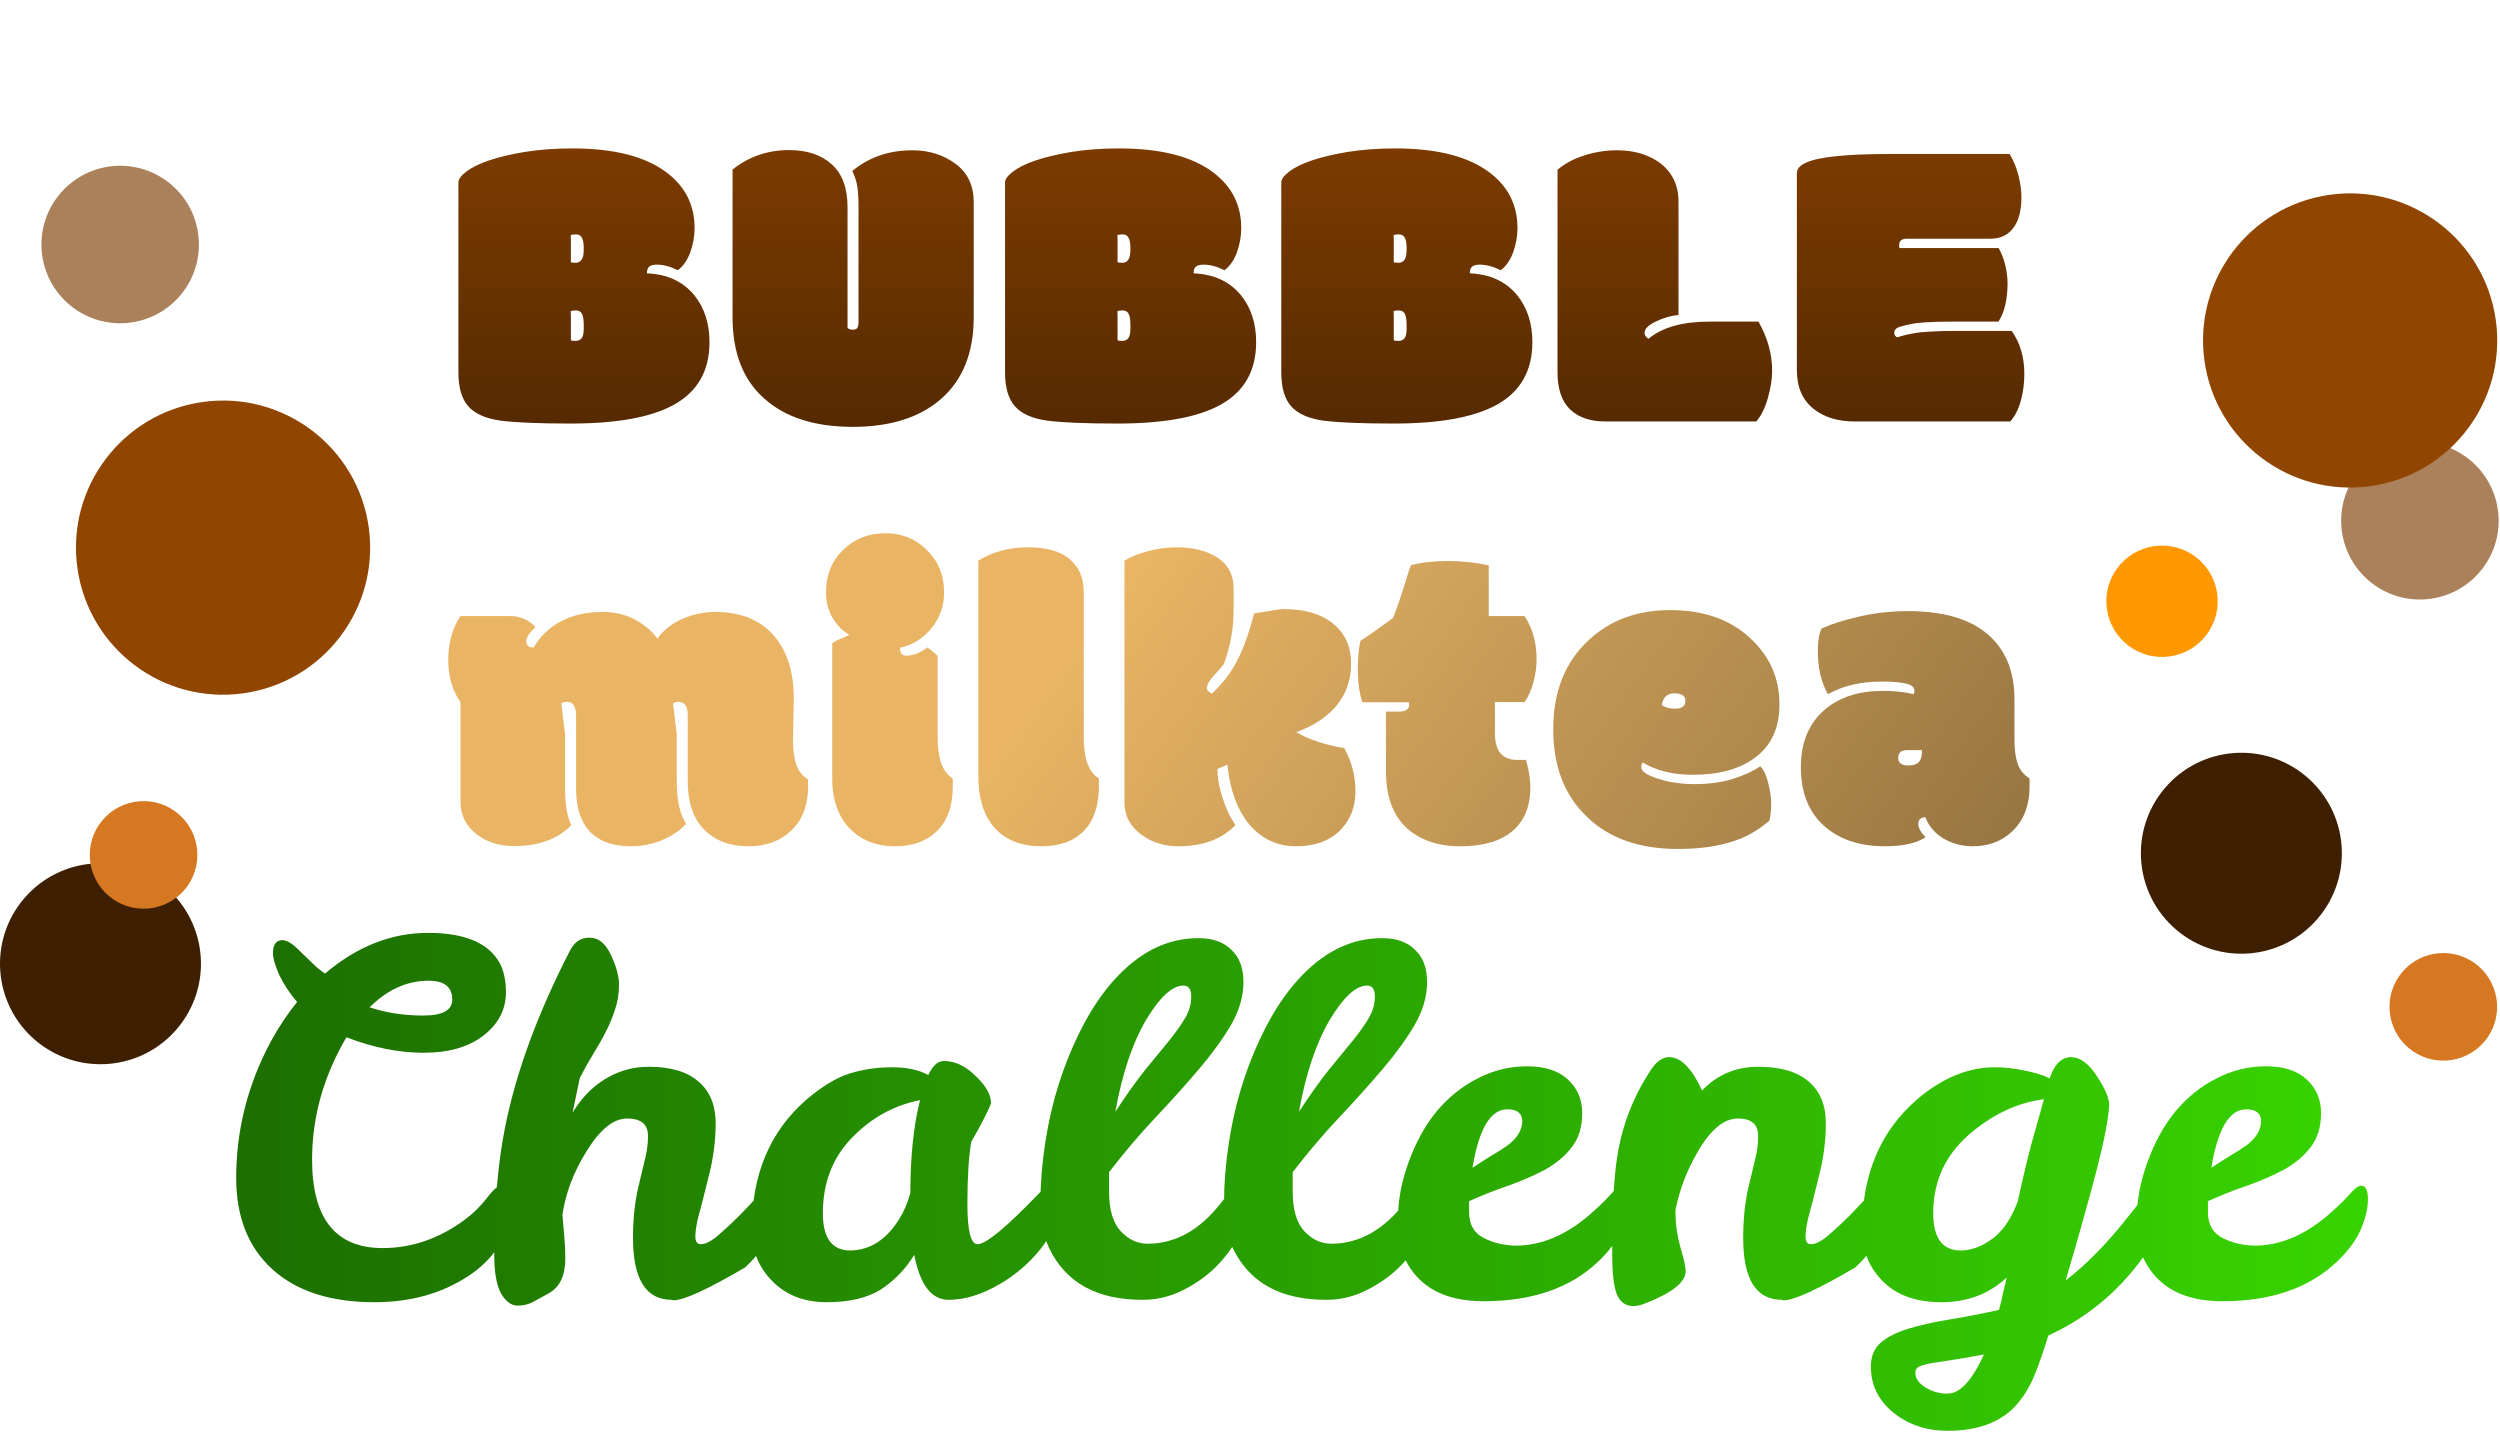
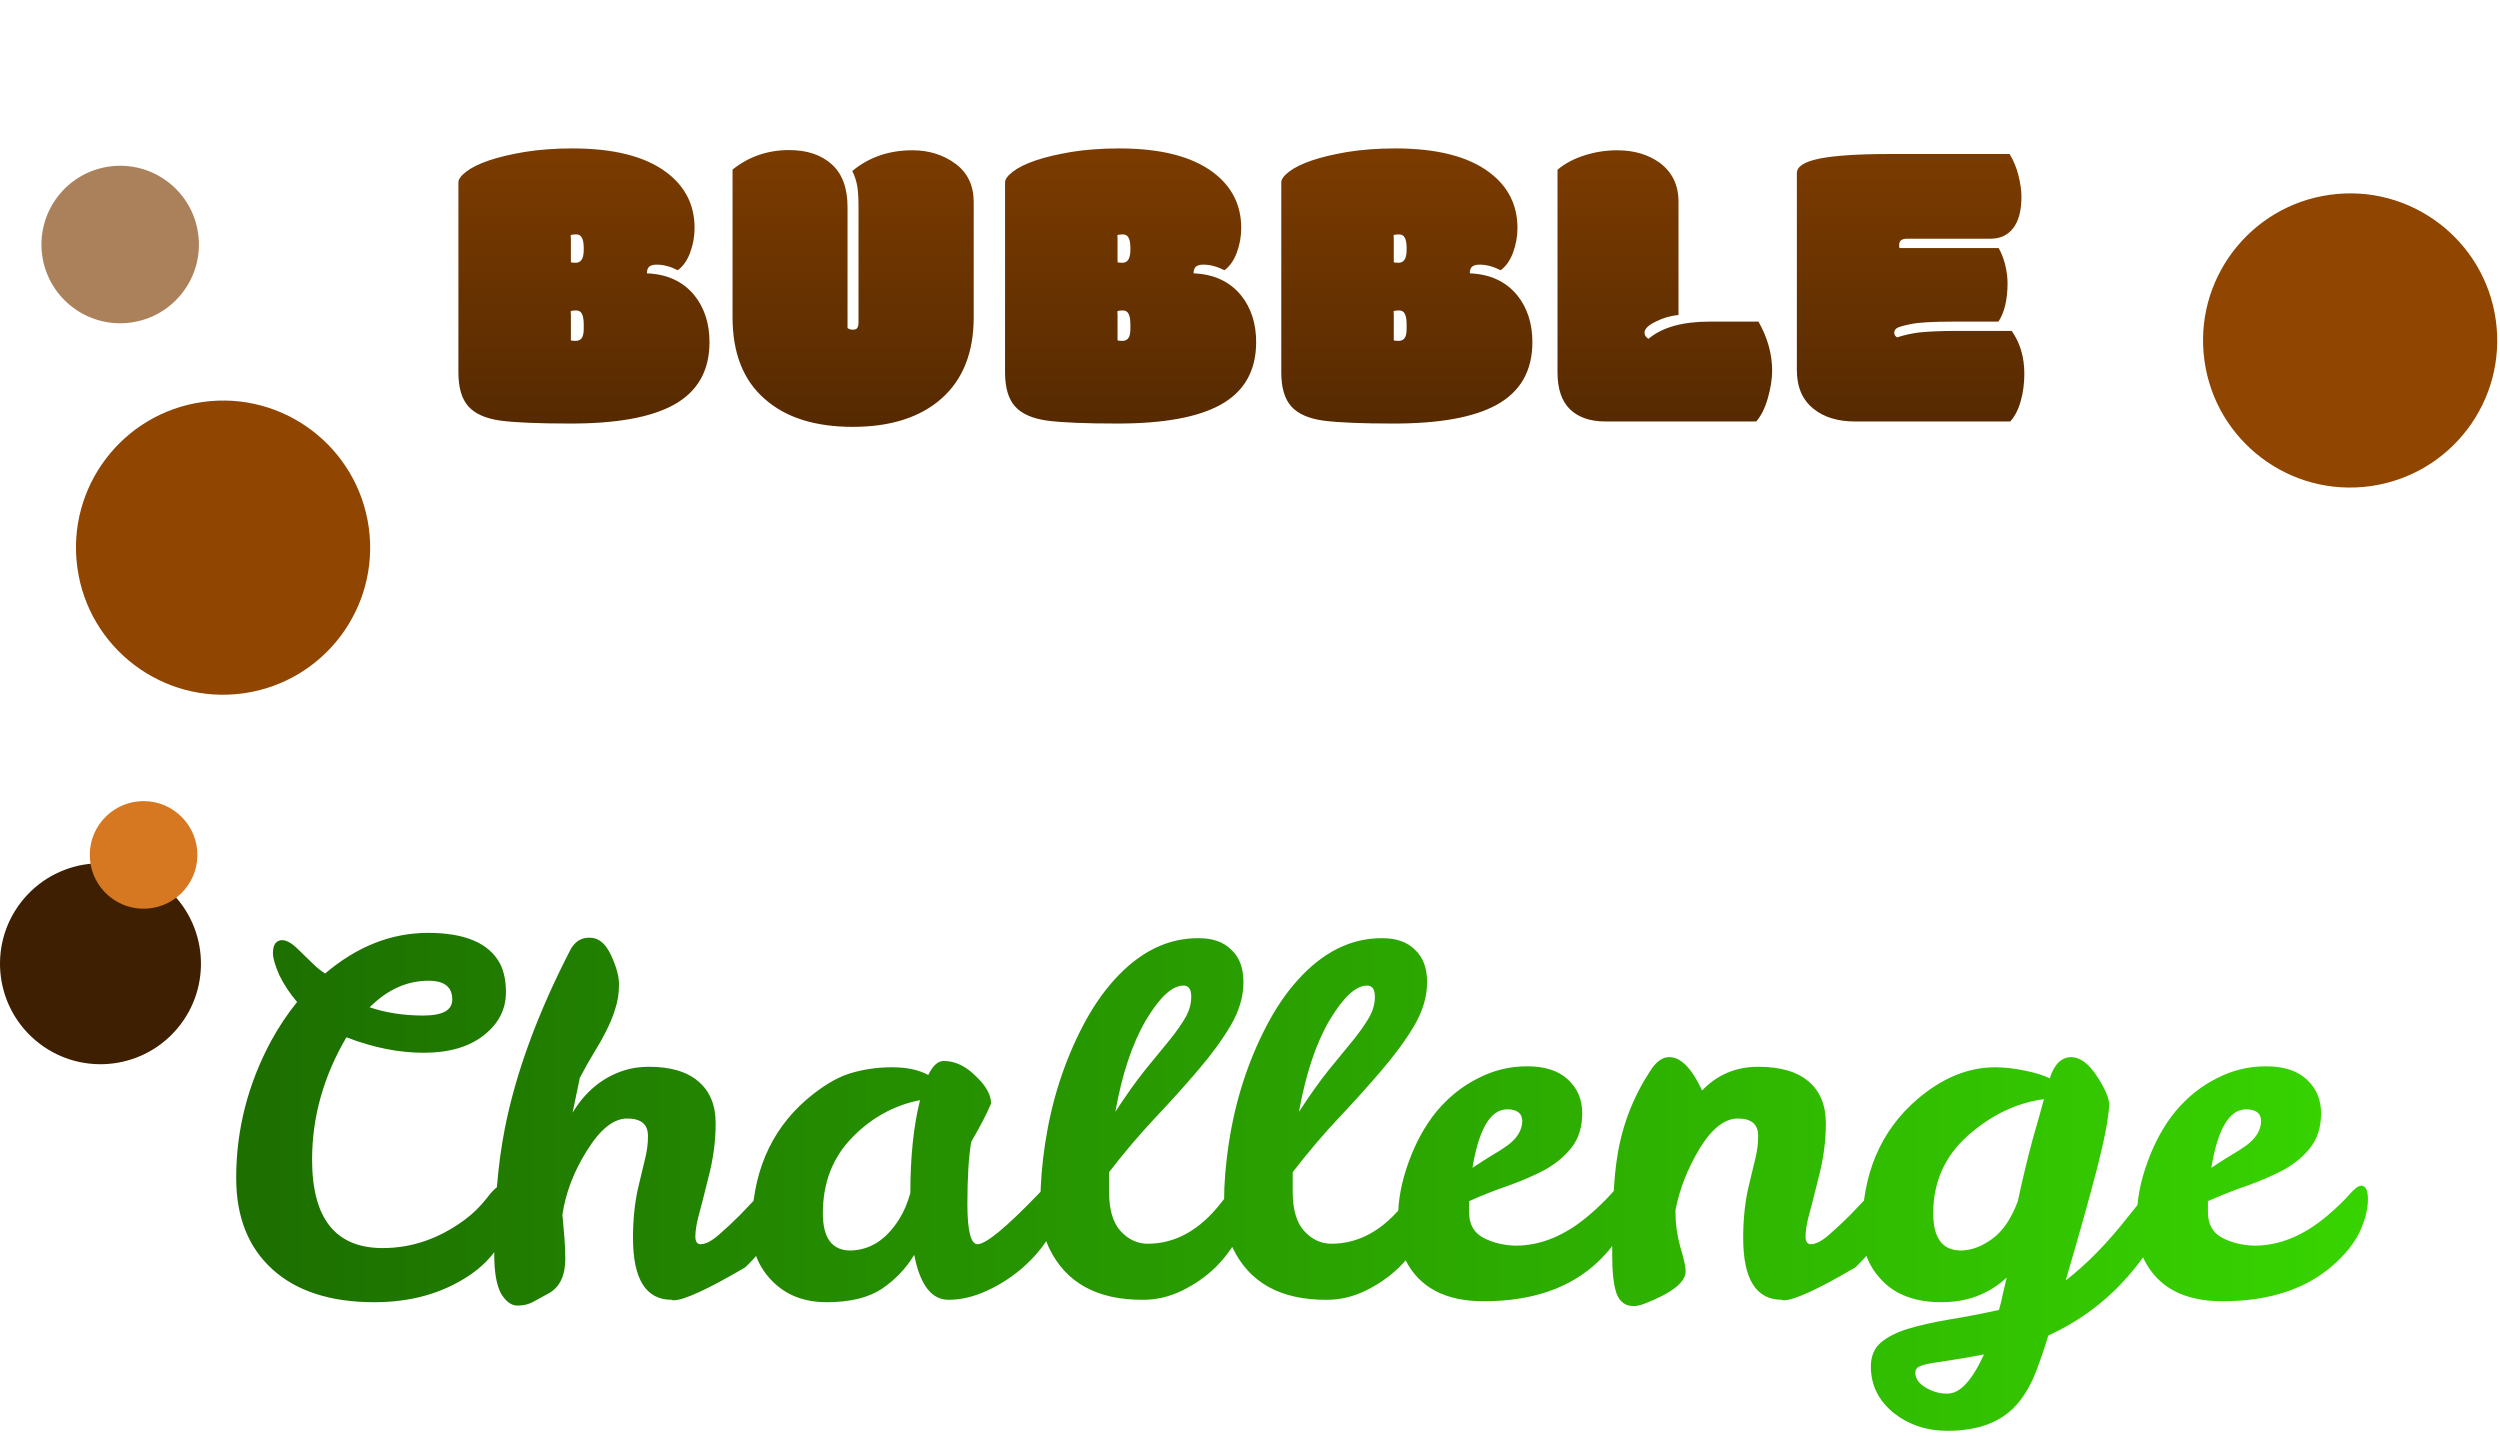
<svg xmlns="http://www.w3.org/2000/svg" width="362" height="208" viewBox="0 0 362 208" fill="none">
-   <path d="M359.726 150.838C362.514 147.561 362.114 142.648 358.837 139.858C355.564 137.069 350.647 137.465 347.857 140.742C345.069 144.02 345.465 148.937 348.746 151.725C352.02 154.51 356.936 154.115 359.726 150.838Z" fill="#D67821" />
  <path d="M25.633 148.976C30.837 142.856 30.1 133.673 23.979 128.466C17.857 123.263 8.676 124.001 3.468 130.121C-1.739 136.239 -0.999 145.423 5.124 150.632C11.244 155.839 20.425 155.097 25.633 148.976Z" fill="#3F1F01" />
-   <path d="M348.84 64.109C342.602 64.977 338.246 70.734 339.109 76.972C339.974 83.207 345.729 87.563 351.967 86.7C358.205 85.838 362.562 80.08 361.695 73.842C360.833 67.607 355.078 63.247 348.84 64.109Z" fill="#AB815B" />
  <path d="M337.377 28.204C325.726 29.819 317.59 40.572 319.204 52.218C320.816 63.871 331.567 72.01 343.219 70.395C354.871 68.781 363.007 58.031 361.396 46.378C359.781 34.73 349.029 26.59 337.377 28.204Z" fill="#904500" />
-   <path d="M321.051 85.958C320.439 81.546 316.369 78.468 311.958 79.077C307.547 79.685 304.468 83.76 305.077 88.171C305.69 92.578 309.76 95.66 314.17 95.051C318.581 94.439 321.66 90.369 321.051 85.958Z" fill="#FD9800" />
-   <path d="M335.633 132.976C340.837 126.856 340.1 117.673 333.979 112.466C327.857 107.263 318.676 108.001 313.468 114.121C308.261 120.239 309.001 129.423 315.124 134.632C321.244 139.839 330.425 139.097 335.633 132.976Z" fill="#3F1F01" />
  <path d="M15.84 24.109C9.602 24.977 5.246 30.734 6.109 36.972C6.974 43.207 12.729 47.563 18.967 46.7C25.205 45.838 29.562 40.08 28.695 33.842C27.833 27.607 22.078 23.247 15.84 24.109Z" fill="#AB815B" />
  <path d="M26.726 128.838C29.515 125.561 29.114 120.648 25.837 117.858C22.564 115.069 17.647 115.465 14.857 118.742C12.069 122.02 12.465 126.937 15.746 129.725C19.02 132.51 23.936 132.115 26.726 128.838Z" fill="#D67821" />
  <path d="M29.377 58.204C17.726 59.819 9.59 70.572 11.204 82.219C12.816 93.871 23.567 102.01 35.219 100.395C46.871 98.781 55.007 88.031 53.396 76.378C51.781 64.73 41.029 56.59 29.377 58.204Z" fill="#904500" />
  <path d="M67.24 176.66C68.453 175.773 69.55 174.7 70.53 173.44C71.51 172.133 72.327 171.48 72.98 171.48C73.68 171.48 74.03 172.507 74.03 174.56C74.03 176.567 73.447 178.48 72.28 180.3C71.16 182.073 69.667 183.567 67.8 184.78C63.973 187.3 59.447 188.56 54.22 188.56C47.873 188.56 42.95 186.973 39.45 183.8C35.95 180.627 34.2 176.217 34.2 170.57C34.2 163.617 35.88 157.013 39.24 150.76C40.36 148.707 41.62 146.817 43.02 145.09C41.947 143.83 41.083 142.523 40.43 141.17C39.823 139.77 39.52 138.72 39.52 138.02C39.52 136.76 39.987 136.13 40.92 136.13C41.573 136.177 42.32 136.62 43.16 137.46L45.33 139.56C45.89 140.12 46.473 140.587 47.08 140.96C51.7 137.04 56.67 135.08 61.99 135.08C67.357 135.08 70.833 136.573 72.42 139.56C72.98 140.68 73.26 142.057 73.26 143.69C73.26 146.163 72.187 148.24 70.04 149.92C67.893 151.6 65 152.44 61.36 152.44C57.767 152.44 54.033 151.693 50.16 150.2C46.847 155.847 45.19 161.75 45.19 167.91C45.19 176.45 48.597 180.72 55.41 180.72C59.61 180.72 63.553 179.367 67.24 176.66ZM53.52 145.86C55.9 146.653 58.49 147.05 61.29 147.05C64.09 147.05 65.49 146.28 65.49 144.74C65.49 142.92 64.347 142.01 62.06 142.01C58.933 142.01 56.087 143.293 53.52 145.86ZM93.828 164.48C93.828 162.8 92.825 161.96 90.818 161.96C88.858 161.96 86.921 163.5 85.008 166.58C83.095 169.613 81.905 172.717 81.438 175.89C81.531 176.963 81.625 178.037 81.718 179.11C81.811 180.183 81.858 181.233 81.858 182.26C81.858 184.733 81.041 186.413 79.408 187.3C78.661 187.72 77.938 188.117 77.238 188.49C76.585 188.863 75.815 189.05 74.928 189.05C74.041 189.05 73.248 188.467 72.548 187.3C71.895 186.087 71.568 184.22 71.568 181.7C71.568 174.653 72.081 168.54 73.108 163.36C74.695 155.333 77.845 146.747 82.558 137.6C83.211 136.34 84.168 135.733 85.428 135.78C86.688 135.78 87.715 136.643 88.508 138.37C89.301 140.097 89.675 141.543 89.628 142.71C89.628 143.877 89.441 145.02 89.068 146.14C88.741 147.213 88.298 148.287 87.738 149.36C87.225 150.387 86.618 151.46 85.918 152.58C85.265 153.653 84.611 154.82 83.958 156.08L82.908 161.12C84.728 158.087 87.178 156.057 90.258 155.03C91.378 154.657 92.615 154.47 93.968 154.47C97.141 154.47 99.545 155.193 101.178 156.64C102.811 158.04 103.628 160.047 103.628 162.66C103.628 165.227 103.278 167.84 102.578 170.5C101.925 173.16 101.435 175.073 101.108 176.24C100.828 177.36 100.688 178.293 100.688 179.04C100.688 179.787 100.945 180.16 101.458 180.16C102.158 180.16 103.021 179.717 104.048 178.83C105.075 177.943 106.101 176.987 107.128 175.96C108.155 174.887 109.088 173.907 109.928 173.02C110.815 172.133 111.421 171.69 111.748 171.69C112.401 171.69 112.728 172.483 112.728 174.07C112.728 177.337 111.118 180.487 107.898 183.52C102.485 186.693 99.031 188.28 97.538 188.28C97.398 188.28 97.305 188.257 97.258 188.21C93.525 188.21 91.658 185.223 91.658 179.25C91.658 176.683 91.891 174.327 92.358 172.18C92.871 170.033 93.245 168.47 93.478 167.49C93.711 166.51 93.828 165.507 93.828 164.48ZM152.189 171.48C153.029 171.48 153.449 172.553 153.449 174.7C153.449 175.867 152.959 177.29 151.979 178.97C150.999 180.603 149.716 182.12 148.129 183.52C146.589 184.873 144.863 185.993 142.949 186.88C141.036 187.767 139.169 188.21 137.349 188.21C134.876 188.21 133.219 186.04 132.379 181.7C131.166 183.707 129.579 185.363 127.619 186.67C125.659 187.93 123.023 188.56 119.709 188.56C116.443 188.56 113.806 187.533 111.799 185.48C109.793 183.427 108.813 180.93 108.859 177.99C108.859 170.057 111.496 163.803 116.769 159.23C119.009 157.317 121.086 156.057 122.999 155.45C124.959 154.843 127.013 154.54 129.159 154.54C131.306 154.54 133.056 154.913 134.409 155.66C135.063 154.307 135.809 153.63 136.649 153.63C138.283 153.63 139.823 154.353 141.269 155.8C142.763 157.2 143.509 158.53 143.509 159.79C142.856 161.33 141.899 163.173 140.639 165.32C140.266 167.467 140.079 170.477 140.079 174.35C140.079 178.223 140.569 180.16 141.549 180.16C142.763 180.16 145.703 177.733 150.369 172.88C151.209 171.947 151.816 171.48 152.189 171.48ZM119.149 175.68C119.149 179.273 120.479 181.07 123.139 181.07C125.986 181.023 128.343 179.507 130.209 176.52C130.863 175.493 131.399 174.233 131.819 172.74C131.819 167.513 132.286 163.033 133.219 159.3C129.439 160.047 126.149 161.867 123.349 164.76C120.549 167.653 119.149 171.293 119.149 175.68ZM165.562 188.21C158.888 188.257 154.338 185.76 151.912 180.72C151.072 178.947 150.652 176.73 150.652 174.07C150.652 171.363 150.885 168.493 151.352 165.46C152.285 159.393 154.082 153.793 156.742 148.66C158.095 146.047 159.612 143.807 161.292 141.94C164.978 137.833 169.085 135.803 173.612 135.85C175.618 135.85 177.182 136.41 178.302 137.53C179.468 138.603 180.052 140.167 180.052 142.22C180.052 144.273 179.445 146.35 178.232 148.45C177.018 150.503 175.455 152.65 173.542 154.89C171.675 157.083 169.598 159.393 167.312 161.82C165.025 164.247 162.785 166.883 160.592 169.73V172.53C160.592 175.143 161.152 177.057 162.272 178.27C163.392 179.483 164.698 180.09 166.192 180.09C170.205 180.09 173.752 178.107 176.832 174.14C178.092 172.507 179.048 171.69 179.702 171.69C180.355 171.69 180.682 172.483 180.682 174.07C180.682 175.657 180.238 177.29 179.352 178.97C178.512 180.603 177.392 182.12 175.992 183.52C174.592 184.873 172.982 185.993 171.162 186.88C169.342 187.767 167.475 188.21 165.562 188.21ZM169.342 150.62C170.322 149.407 171.092 148.31 171.652 147.33C172.212 146.35 172.492 145.347 172.492 144.32C172.492 143.247 172.118 142.71 171.372 142.71C169.738 142.71 167.918 144.39 165.912 147.75C163.952 151.11 162.482 155.52 161.502 160.98C163.088 158.553 164.535 156.523 165.842 154.89C167.195 153.257 168.362 151.833 169.342 150.62ZM192.153 188.21C185.48 188.257 180.93 185.76 178.503 180.72C177.663 178.947 177.243 176.73 177.243 174.07C177.243 171.363 177.477 168.493 177.943 165.46C178.877 159.393 180.673 153.793 183.333 148.66C184.687 146.047 186.203 143.807 187.883 141.94C191.57 137.833 195.677 135.803 200.203 135.85C202.21 135.85 203.773 136.41 204.893 137.53C206.06 138.603 206.643 140.167 206.643 142.22C206.643 144.273 206.037 146.35 204.823 148.45C203.61 150.503 202.047 152.65 200.133 154.89C198.267 157.083 196.19 159.393 193.903 161.82C191.617 164.247 189.377 166.883 187.183 169.73V172.53C187.183 175.143 187.743 177.057 188.863 178.27C189.983 179.483 191.29 180.09 192.783 180.09C196.797 180.09 200.343 178.107 203.423 174.14C204.683 172.507 205.64 171.69 206.293 171.69C206.947 171.69 207.273 172.483 207.273 174.07C207.273 175.657 206.83 177.29 205.943 178.97C205.103 180.603 203.983 182.12 202.583 183.52C201.183 184.873 199.573 185.993 197.753 186.88C195.933 187.767 194.067 188.21 192.153 188.21ZM195.933 150.62C196.913 149.407 197.683 148.31 198.243 147.33C198.803 146.35 199.083 145.347 199.083 144.32C199.083 143.247 198.71 142.71 197.963 142.71C196.33 142.71 194.51 144.39 192.503 147.75C190.543 151.11 189.073 155.52 188.093 160.98C189.68 158.553 191.127 156.523 192.433 154.89C193.787 153.257 194.953 151.833 195.933 150.62ZM219.445 180.37C223.085 180.37 226.608 178.923 230.015 176.03C231.275 174.957 232.302 173.977 233.095 173.09C233.888 172.157 234.495 171.69 234.915 171.69C235.568 171.69 235.895 172.343 235.895 173.65C235.895 174.957 235.545 176.427 234.845 178.06C234.145 179.647 232.978 181.21 231.345 182.75C227.332 186.53 221.825 188.42 214.825 188.42C209.272 188.42 205.492 186.413 203.485 182.4C202.785 181 202.435 178.993 202.435 176.38C202.435 173.767 202.948 171.06 203.975 168.26C205.002 165.413 206.355 162.963 208.035 160.91C209.762 158.857 211.745 157.27 213.985 156.15C216.225 154.983 218.605 154.4 221.125 154.4C223.692 154.4 225.652 155.03 227.005 156.29C228.405 157.55 229.105 159.183 229.105 161.19C229.105 163.197 228.592 164.853 227.565 166.16C226.585 167.42 225.302 168.493 223.715 169.38C222.128 170.22 220.355 170.99 218.395 171.69C216.482 172.343 214.592 173.09 212.725 173.93V175.68C212.772 177.36 213.472 178.55 214.825 179.25C216.178 179.95 217.718 180.323 219.445 180.37ZM218.255 160.63C215.828 160.63 214.148 163.453 213.215 169.1C214.195 168.447 215.105 167.863 215.945 167.35C216.832 166.837 217.602 166.347 218.255 165.88C219.655 164.853 220.378 163.687 220.425 162.38C220.425 161.213 219.702 160.63 218.255 160.63ZM241.703 153.07C243.383 153.07 244.97 154.68 246.463 157.9C248.656 155.613 251.363 154.47 254.583 154.47C257.85 154.47 260.3 155.193 261.933 156.64C263.566 158.04 264.383 160.047 264.383 162.66C264.383 165.227 264.033 167.84 263.333 170.5C262.68 173.16 262.19 175.073 261.863 176.24C261.583 177.36 261.443 178.293 261.443 179.04C261.443 179.787 261.7 180.16 262.213 180.16C262.913 180.16 263.776 179.717 264.803 178.83C265.83 177.943 266.856 176.987 267.883 175.96C268.91 174.887 269.843 173.907 270.683 173.02C271.57 172.133 272.176 171.69 272.503 171.69C273.156 171.69 273.483 172.483 273.483 174.07C273.483 177.337 271.873 180.487 268.653 183.52C263.24 186.693 259.786 188.28 258.293 188.28C258.153 188.28 258.06 188.257 258.013 188.21C254.28 188.21 252.413 185.223 252.413 179.25C252.413 176.683 252.646 174.327 253.113 172.18C253.626 170.033 254 168.47 254.233 167.49C254.466 166.51 254.583 165.507 254.583 164.48C254.583 162.8 253.603 161.96 251.643 161.96C249.73 161.96 247.886 163.407 246.113 166.3C244.386 169.147 243.22 172.11 242.613 175.19V175.68C242.613 177.267 242.846 178.9 243.313 180.58C243.826 182.26 244.083 183.427 244.083 184.08C244.083 185.667 242.1 187.23 238.133 188.77C237.526 189.003 236.99 189.12 236.523 189.12C235.356 189.12 234.54 188.513 234.073 187.3C233.653 186.087 233.443 184.197 233.443 181.63C233.443 175.003 233.7 170.22 234.213 167.28C234.913 162.893 236.5 158.81 238.973 155.03C239.813 153.723 240.723 153.07 241.703 153.07ZM296.801 156.15C297.454 154.097 298.504 153.07 299.951 153.07C301.257 153.117 302.494 154.05 303.661 155.87C304.827 157.643 305.411 159.02 305.411 160C305.317 161.913 304.734 164.97 303.661 169.17C302.587 173.323 301.071 178.737 299.111 185.41C302.191 183.03 305.224 179.927 308.211 176.1C309.237 174.793 310.101 173.743 310.801 172.95C311.547 172.11 312.154 171.69 312.621 171.69C313.274 171.69 313.601 172.437 313.601 173.93C313.601 176.87 311.944 180.3 308.631 184.22C305.364 188.14 301.351 191.197 296.591 193.39C296.031 195.257 295.424 197.03 294.771 198.71C294.117 200.39 293.277 201.86 292.251 203.12C290.011 205.827 286.604 207.18 282.031 207.18C278.951 207.18 276.314 206.293 274.121 204.52C271.974 202.747 270.901 200.53 270.901 197.87C270.901 196.423 271.367 195.28 272.301 194.44C273.281 193.6 274.611 192.923 276.291 192.41C277.971 191.897 279.931 191.453 282.171 191.08C284.457 190.707 286.884 190.24 289.451 189.68C289.684 188.887 289.871 188.117 290.011 187.37C290.197 186.577 290.384 185.783 290.571 184.99C288.004 187.37 284.854 188.56 281.121 188.56C277.434 188.56 274.587 187.533 272.581 185.48C270.574 183.427 269.594 180.93 269.641 177.99C269.641 170.057 272.277 163.803 277.551 159.23C281.191 156.103 284.971 154.54 288.891 154.54C290.244 154.54 291.691 154.703 293.231 155.03C294.817 155.357 296.007 155.73 296.801 156.15ZM279.931 175.68C279.931 179.273 281.261 181.07 283.921 181.07C285.414 181.07 286.931 180.51 288.471 179.39C290.011 178.27 291.247 176.45 292.181 173.93C292.881 170.663 293.604 167.653 294.351 164.9C295.144 162.147 295.681 160.233 295.961 159.16C292.041 159.673 288.377 161.423 284.971 164.41C281.611 167.397 279.931 171.153 279.931 175.68ZM287.281 196.12C285.601 196.447 284.131 196.703 282.871 196.89C281.611 197.077 280.561 197.24 279.721 197.38C278.927 197.52 278.321 197.683 277.901 197.87C277.527 198.057 277.341 198.36 277.341 198.78C277.341 199.62 277.854 200.343 278.881 200.95C279.954 201.557 281.004 201.837 282.031 201.79C283.804 201.79 285.554 199.9 287.281 196.12ZM326.428 180.37C330.068 180.37 333.591 178.923 336.998 176.03C338.258 174.957 339.284 173.977 340.078 173.09C340.871 172.157 341.478 171.69 341.898 171.69C342.551 171.69 342.878 172.343 342.878 173.65C342.878 174.957 342.528 176.427 341.828 178.06C341.128 179.647 339.961 181.21 338.328 182.75C334.314 186.53 328.808 188.42 321.808 188.42C316.254 188.42 312.474 186.413 310.468 182.4C309.768 181 309.418 178.993 309.418 176.38C309.418 173.767 309.931 171.06 310.958 168.26C311.984 165.413 313.338 162.963 315.018 160.91C316.744 158.857 318.728 157.27 320.968 156.15C323.208 154.983 325.588 154.4 328.108 154.4C330.674 154.4 332.634 155.03 333.988 156.29C335.388 157.55 336.088 159.183 336.088 161.19C336.088 163.197 335.574 164.853 334.548 166.16C333.568 167.42 332.284 168.493 330.698 169.38C329.111 170.22 327.338 170.99 325.378 171.69C323.464 172.343 321.574 173.09 319.708 173.93V175.68C319.754 177.36 320.454 178.55 321.808 179.25C323.161 179.95 324.701 180.323 326.428 180.37ZM325.238 160.63C322.811 160.63 321.131 163.453 320.198 169.1C321.178 168.447 322.088 167.863 322.928 167.35C323.814 166.837 324.584 166.347 325.238 165.88C326.638 164.853 327.361 163.687 327.408 162.38C327.408 161.213 326.684 160.63 325.238 160.63Z" fill="url(#paint0_linear_106_25)" />
-   <path d="M114.826 107.15C114.826 108.61 114.986 109.8 115.306 110.72C115.626 111.64 116.186 112.35 116.986 112.85C117.006 112.95 117.016 113.12 117.016 113.36V113.81C117.016 116.55 116.216 118.69 114.616 120.23C113.016 121.77 110.946 122.54 108.406 122.54C105.886 122.54 103.856 121.85 102.316 120.47C100.496 118.87 99.586 116.42 99.586 113.12V103.64C99.586 102.3 99.146 101.63 98.266 101.63C97.926 101.63 97.656 101.71 97.456 101.87L97.996 106.34V113.12C97.996 115.84 98.446 117.9 99.346 119.3C98.386 120.32 97.186 121.12 95.746 121.7C94.326 122.26 92.876 122.54 91.396 122.54C88.996 122.54 87.136 121.96 85.816 120.8C84.216 119.4 83.416 117.19 83.416 114.17V103.64C83.416 102.3 82.976 101.63 82.096 101.63C81.756 101.63 81.486 101.71 81.286 101.87L81.826 106.34V114.29C81.826 116.53 82.126 118.26 82.726 119.48C80.766 121.5 78.016 122.51 74.476 122.51C72.376 122.51 70.606 121.98 69.166 120.92C67.506 119.7 66.676 118.06 66.676 116V101.66C65.496 100 64.906 97.96 64.906 95.54C64.906 93.1 65.496 90.99 66.676 89.21H73.906C75.326 89.21 76.536 89.74 77.536 90.8C76.656 91.621 76.216 92.3 76.216 92.841C76.216 93.46 76.566 93.77 77.266 93.77C78.146 92.251 79.356 91.04 80.896 90.141C82.696 89.121 84.806 88.611 87.226 88.611C89.066 88.611 90.676 89.001 92.056 89.781C93.456 90.561 94.496 91.46 95.176 92.481C96.116 91.201 97.336 90.24 98.836 89.6C100.356 88.941 101.936 88.611 103.576 88.611C107.196 88.611 110.006 89.731 112.006 91.971C113.966 94.21 114.946 97.28 114.946 101.18L114.826 107.15ZM135.774 95V106.88C135.774 109.86 136.494 111.8 137.934 112.7C137.954 112.8 137.964 112.99 137.964 113.27V113.81C137.964 116.75 137.164 118.96 135.564 120.44C134.084 121.84 132.104 122.54 129.624 122.54C127.164 122.54 125.134 121.84 123.534 120.44C121.514 118.66 120.504 116.06 120.504 112.64V93.141C120.864 92.88 121.254 92.671 121.674 92.51C122.094 92.35 122.534 92.15 122.994 91.91C122.134 91.471 121.354 90.71 120.654 89.63C119.954 88.531 119.604 87.251 119.604 85.791C119.604 83.271 120.434 81.211 122.094 79.611C123.754 78.011 125.784 77.211 128.184 77.211C130.604 77.211 132.624 78.031 134.244 79.671C135.884 81.291 136.704 83.331 136.704 85.791C136.704 87.771 136.084 89.51 134.844 91.01C133.604 92.49 132.094 93.421 130.314 93.8C130.314 94.561 130.604 94.94 131.184 94.94C132.204 94.94 133.244 94.54 134.304 93.74C135.104 94.361 135.594 94.78 135.774 95ZM156.932 85.791V106.88C156.932 109.86 157.652 111.8 159.092 112.7C159.112 112.8 159.122 112.99 159.122 113.27V113.81C159.122 116.67 158.392 118.84 156.932 120.32C155.492 121.8 153.442 122.54 150.782 122.54C148.122 122.54 146.012 121.8 144.452 120.32C142.592 118.56 141.662 115.9 141.662 112.34V81.171C143.762 79.891 146.162 79.251 148.862 79.251C151.582 79.251 153.602 79.831 154.922 80.991C156.262 82.131 156.932 83.731 156.932 85.791ZM177.73 110.72L176.29 111.35C176.29 112.69 176.55 114.12 177.07 115.64C177.51 117.08 178.12 118.36 178.9 119.48C176.92 121.52 174.17 122.54 170.65 122.54C168.63 122.54 166.88 122.01 165.4 120.95C163.68 119.75 162.82 118.16 162.82 116.18V81.171C163.78 80.611 164.93 80.151 166.27 79.791C167.63 79.431 169 79.251 170.38 79.251C172.68 79.251 174.58 79.701 176.08 80.601C177.78 81.661 178.63 83.181 178.63 85.161V88.341C178.63 91.001 178.16 93.6 177.22 96.14C177.04 96.4 176.72 96.78 176.26 97.28C175.8 97.76 175.43 98.2 175.15 98.6C174.89 99 174.76 99.35 174.76 99.65C174.76 99.93 175 100.19 175.48 100.43C177.04 98.97 178.26 97.38 179.14 95.66C180.04 93.941 180.86 91.66 181.6 88.82C181.86 88.781 182.16 88.731 182.5 88.671C182.84 88.611 183.4 88.521 184.18 88.401C184.98 88.261 185.54 88.191 185.86 88.191C188.94 88.191 191.34 88.9 193.06 90.32C194.78 91.721 195.64 93.65 195.64 96.11C195.64 98.57 194.86 100.68 193.3 102.44C191.86 104.02 189.99 105.21 187.69 106.01C189.53 107.09 191.85 107.86 194.65 108.32C195.73 110.28 196.27 112.37 196.27 114.59C196.27 116.79 195.57 118.63 194.17 120.11C192.61 121.73 190.45 122.54 187.69 122.54C184.95 122.54 182.69 121.49 180.91 119.39C179.15 117.27 178.09 114.38 177.73 110.72ZM200.688 103.04H202.548C203.548 103.04 204.048 102.71 204.048 102.05C204.048 101.97 204.028 101.85 203.988 101.69H197.268C196.828 100.29 196.608 98.73 196.608 97.01C196.608 95.27 196.738 93.861 196.998 92.781C198.138 92.061 199.708 90.96 201.708 89.481C202.268 88.121 202.998 85.961 203.898 83.001C204.018 82.601 204.158 82.211 204.318 81.831C205.878 81.431 207.658 81.231 209.658 81.231C211.658 81.231 213.628 81.441 215.568 81.861V89.21H220.758C221.918 90.971 222.498 93.04 222.498 95.42C222.498 96.5 222.348 97.61 222.048 98.75C221.748 99.89 221.318 100.86 220.758 101.66H216.468V106.19C216.468 108.75 217.538 110.03 219.678 110.03H220.968C221.388 111.55 221.598 112.87 221.598 113.99C221.598 116.75 220.728 118.87 218.988 120.35C217.268 121.81 214.758 122.54 211.458 122.54C208.178 122.54 205.558 121.63 203.598 119.81C201.658 117.97 200.688 115.27 200.688 111.71V103.04ZM242.936 122.93C237.396 122.93 233.026 121.39 229.826 118.31C226.546 115.21 224.906 110.97 224.906 105.59C224.906 100.19 226.596 95.91 229.976 92.751C233.096 89.811 237.046 88.341 241.826 88.341C246.606 88.341 250.436 89.66 253.316 92.3C256.216 94.92 257.666 98.15 257.666 101.99C257.666 105.41 256.476 107.99 254.096 109.73C251.896 111.37 248.896 112.19 245.096 112.19C242.256 112.19 239.856 111.6 237.896 110.42C237.736 110.54 237.656 110.76 237.656 111.08C237.656 111.68 238.446 112.23 240.026 112.73C241.606 113.27 243.396 113.54 245.396 113.54C247.416 113.54 249.246 113.29 250.886 112.79C252.546 112.27 253.876 111.66 254.876 110.96C255.356 111.38 255.736 112.16 256.016 113.3C256.316 114.42 256.466 115.45 256.466 116.39C256.466 117.31 256.376 118.13 256.196 118.85C254.636 120.17 253.036 121.11 251.396 121.67C249.076 122.51 246.256 122.93 242.936 122.93ZM242.546 102.62C243.546 102.62 244.046 102.24 244.046 101.48C244.046 100.76 243.516 100.4 242.456 100.4C241.396 100.4 240.786 100.97 240.626 102.11C241.186 102.45 241.826 102.62 242.546 102.62ZM291.694 107.15C291.694 108.59 291.854 109.75 292.174 110.63C292.494 111.51 293.054 112.2 293.854 112.7C293.874 112.8 293.884 112.99 293.884 113.27V113.81C293.884 116.65 293.024 118.86 291.304 120.44C289.784 121.84 287.904 122.54 285.664 122.54C284.144 122.54 282.754 122.18 281.494 121.46C280.234 120.74 279.334 119.7 278.794 118.34C278.114 118.34 277.774 118.67 277.774 119.33C277.774 119.89 278.124 120.52 278.824 121.22C277.524 122.1 275.564 122.54 272.944 122.54C269.244 122.54 266.284 121.54 264.064 119.54C261.864 117.52 260.764 114.71 260.764 111.11C260.764 107.49 261.934 104.69 264.274 102.71C266.414 100.93 269.184 100.04 272.584 100.04C273.744 100.04 274.864 100.12 275.944 100.28C276.664 100.42 277.054 100.5 277.114 100.52C277.174 100.32 277.204 100.15 277.204 100.01C277.204 99.49 276.764 99.14 275.884 98.96C275.004 98.78 273.854 98.69 272.434 98.69C269.414 98.69 266.834 99.3 264.694 100.52C263.714 98.86 263.224 96.76 263.224 94.221C263.224 92.781 263.404 91.71 263.764 91.01C265.204 90.35 267.034 89.77 269.254 89.27C271.474 88.751 273.814 88.491 276.274 88.491C281.354 88.491 285.194 89.6 287.794 91.82C290.394 94.04 291.694 97.19 291.694 101.27V107.15ZM276.124 108.62C275.284 108.62 274.864 109 274.864 109.76C274.864 110.48 275.354 110.84 276.334 110.84C277.014 110.84 277.514 110.68 277.834 110.36C278.154 110.02 278.314 109.44 278.314 108.62C278.314 108.62 277.584 108.62 276.124 108.62Z" fill="url(#paint1_linear_106_25)" />
  <path d="M82.665 49.27C82.745 49.33 82.975 49.36 83.355 49.36C83.735 49.36 84.025 49.23 84.225 48.97C84.425 48.71 84.525 48.25 84.525 47.59V47.02C84.525 46.28 84.435 45.75 84.255 45.43C84.095 45.11 83.815 44.95 83.415 44.95C83.035 44.95 82.775 44.99 82.635 45.07C82.655 45.17 82.665 45.34 82.665 45.58V49.27ZM82.665 37.96C82.745 38.02 82.975 38.05 83.355 38.05C83.735 38.05 84.025 37.9 84.225 37.6C84.425 37.3 84.525 36.81 84.525 36.13V35.95C84.525 35.23 84.435 34.72 84.255 34.42C84.095 34.1 83.815 33.94 83.415 33.94C83.035 33.94 82.775 33.98 82.635 34.06C82.655 34.16 82.665 34.33 82.665 34.57V37.96ZM66.376 26.411C66.376 25.951 66.756 25.431 67.516 24.851C69.116 23.631 71.936 22.681 75.975 22.001C78.075 21.661 80.385 21.491 82.905 21.491C88.905 21.491 93.445 22.651 96.525 24.971C99.225 27.011 100.575 29.691 100.575 33.011C100.575 34.21 100.365 35.39 99.945 36.55C99.525 37.69 98.925 38.55 98.145 39.13C97.085 38.59 96.065 38.32 95.085 38.32C94.625 38.32 94.275 38.41 94.035 38.59C93.795 38.77 93.675 39.1 93.675 39.58C96.615 39.7 98.905 40.76 100.545 42.76C102.005 44.58 102.735 46.84 102.735 49.54C102.735 53.72 100.985 56.76 97.485 58.66C94.205 60.44 89.265 61.33 82.665 61.33C78.045 61.33 74.656 61.19 72.496 60.91C70.336 60.61 68.776 59.92 67.816 58.84C66.856 57.76 66.376 56.12 66.376 53.92V26.411ZM132.113 21.761C134.513 21.761 136.593 22.411 138.353 23.711C140.113 25.011 140.993 26.861 140.993 29.261V45.94C140.993 51.02 139.443 54.94 136.343 57.7C133.243 60.44 128.953 61.81 123.473 61.81C118.013 61.81 113.763 60.46 110.723 57.76C107.623 55.06 106.073 51.12 106.073 45.94V24.551C108.433 22.671 111.163 21.731 114.263 21.731C116.863 21.731 118.923 22.421 120.443 23.801C121.963 25.161 122.723 27.231 122.723 30.011V47.5C122.943 47.66 123.193 47.74 123.473 47.74C123.773 47.74 123.983 47.67 124.103 47.53C124.243 47.37 124.313 47.08 124.313 46.66V29.98C124.313 28.721 124.253 27.721 124.133 26.981C124.013 26.241 123.773 25.501 123.413 24.761C125.813 22.761 128.713 21.761 132.113 21.761ZM161.821 49.27C161.901 49.33 162.131 49.36 162.511 49.36C162.891 49.36 163.181 49.23 163.381 48.97C163.581 48.71 163.681 48.25 163.681 47.59V47.02C163.681 46.28 163.591 45.75 163.411 45.43C163.251 45.11 162.971 44.95 162.571 44.95C162.191 44.95 161.931 44.99 161.791 45.07C161.811 45.17 161.821 45.34 161.821 45.58V49.27ZM161.821 37.96C161.901 38.02 162.131 38.05 162.511 38.05C162.891 38.05 163.181 37.9 163.381 37.6C163.581 37.3 163.681 36.81 163.681 36.13V35.95C163.681 35.23 163.591 34.72 163.411 34.42C163.251 34.1 162.971 33.94 162.571 33.94C162.191 33.94 161.931 33.98 161.791 34.06C161.811 34.16 161.821 34.33 161.821 34.57V37.96ZM145.531 26.411C145.531 25.951 145.911 25.431 146.671 24.851C148.271 23.631 151.091 22.681 155.131 22.001C157.231 21.661 159.541 21.491 162.061 21.491C168.061 21.491 172.601 22.651 175.681 24.971C178.381 27.011 179.731 29.691 179.731 33.011C179.731 34.21 179.521 35.39 179.101 36.55C178.681 37.69 178.081 38.55 177.301 39.13C176.241 38.59 175.221 38.32 174.241 38.32C173.781 38.32 173.431 38.41 173.191 38.59C172.951 38.77 172.831 39.1 172.831 39.58C175.771 39.7 178.061 40.76 179.701 42.76C181.161 44.58 181.891 46.84 181.891 49.54C181.891 53.72 180.141 56.76 176.641 58.66C173.361 60.44 168.421 61.33 161.821 61.33C157.201 61.33 153.811 61.19 151.651 60.91C149.491 60.61 147.931 59.92 146.971 58.84C146.011 57.76 145.531 56.12 145.531 53.92V26.411ZM201.819 49.27C201.899 49.33 202.129 49.36 202.509 49.36C202.889 49.36 203.179 49.23 203.379 48.97C203.579 48.71 203.679 48.25 203.679 47.59V47.02C203.679 46.28 203.589 45.75 203.409 45.43C203.249 45.11 202.969 44.95 202.569 44.95C202.189 44.95 201.929 44.99 201.789 45.07C201.809 45.17 201.819 45.34 201.819 45.58V49.27ZM201.819 37.96C201.899 38.02 202.129 38.05 202.509 38.05C202.889 38.05 203.179 37.9 203.379 37.6C203.579 37.3 203.679 36.81 203.679 36.13V35.95C203.679 35.23 203.589 34.72 203.409 34.42C203.249 34.1 202.969 33.94 202.569 33.94C202.189 33.94 201.929 33.98 201.789 34.06C201.809 34.16 201.819 34.33 201.819 34.57V37.96ZM185.529 26.411C185.529 25.951 185.909 25.431 186.669 24.851C188.269 23.631 191.089 22.681 195.129 22.001C197.229 21.661 199.539 21.491 202.059 21.491C208.059 21.491 212.599 22.651 215.679 24.971C218.379 27.011 219.729 29.691 219.729 33.011C219.729 34.21 219.519 35.39 219.099 36.55C218.679 37.69 218.079 38.55 217.299 39.13C216.239 38.59 215.219 38.32 214.239 38.32C213.779 38.32 213.429 38.41 213.189 38.59C212.949 38.77 212.829 39.1 212.829 39.58C215.769 39.7 218.059 40.76 219.699 42.76C221.159 44.58 221.889 46.84 221.889 49.54C221.889 53.72 220.139 56.76 216.639 58.66C213.359 60.44 208.419 61.33 201.819 61.33C197.199 61.33 193.809 61.19 191.649 60.91C189.489 60.61 187.929 59.92 186.969 58.84C186.009 57.76 185.529 56.12 185.529 53.92V26.411ZM232.487 61.03C230.267 61.03 228.547 60.44 227.327 59.26C226.127 58.08 225.527 56.3 225.527 53.92V24.581C226.587 23.681 227.877 22.991 229.397 22.511C230.937 22.011 232.527 21.761 234.167 21.761C236.587 21.761 238.637 22.361 240.317 23.561C242.137 24.921 243.047 26.801 243.047 29.201V45.61C241.927 45.71 240.827 46.03 239.747 46.57C238.667 47.09 238.127 47.63 238.127 48.19C238.127 48.53 238.317 48.82 238.697 49.06C240.677 47.4 243.617 46.57 247.517 46.57H254.626C255.946 48.89 256.606 51.26 256.606 53.68C256.606 54.88 256.396 56.21 255.976 57.67C255.556 59.13 254.996 60.25 254.296 61.03H232.487ZM273.685 22.301H290.994C291.574 23.261 292.004 24.311 292.284 25.451C292.564 26.571 292.704 27.581 292.704 28.48C292.704 30.5 292.304 32.02 291.504 33.041C290.724 34.06 289.624 34.57 288.204 34.57H276.115C275.375 34.57 275.005 34.86 275.005 35.44V35.68C275.005 35.8 275.025 35.88 275.065 35.92H289.404C289.764 36.54 290.074 37.32 290.334 38.26C290.574 39.28 290.694 40.19 290.694 40.99C290.694 43.37 290.254 45.23 289.374 46.57H282.865C279.825 46.57 277.765 46.69 276.685 46.93C275.605 47.15 274.935 47.34 274.675 47.5C274.415 47.68 274.285 47.91 274.285 48.19C274.285 48.47 274.425 48.69 274.705 48.85C275.745 48.51 276.835 48.27 277.975 48.13C279.475 47.99 281.105 47.92 282.865 47.92H291.294C292.514 49.64 293.124 51.71 293.124 54.13C293.124 55.49 292.954 56.79 292.614 58.03C292.274 59.27 291.764 60.27 291.084 61.03H268.615C266.135 61.03 264.145 60.43 262.645 59.23C261.005 57.95 260.185 56.07 260.185 53.59V25.061C260.185 24.101 261.285 23.401 263.485 22.961C265.685 22.521 269.085 22.301 273.685 22.301Z" fill="url(#paint2_linear_106_25)" />
  <defs>
    <linearGradient id="paint0_linear_106_25" x1="30" y1="160.5" x2="340" y2="160.5" gradientUnits="userSpaceOnUse">
      <stop stop-color="#1C6D00" />
      <stop offset="1" stop-color="#37D300" />
    </linearGradient>
    <linearGradient id="paint1_linear_106_25" x1="179.5" y1="61" x2="306" y2="154" gradientUnits="userSpaceOnUse">
      <stop stop-color="#E9B565" />
      <stop offset="1" stop-color="#836639" />
    </linearGradient>
    <linearGradient id="paint2_linear_106_25" x1="179" y1="0" x2="179" y2="93" gradientUnits="userSpaceOnUse">
      <stop stop-color="#904500" />
      <stop offset="0.92" stop-color="#3F1F01" />
      <stop offset="1" stop-color="#C88520" />
    </linearGradient>
  </defs>
</svg>